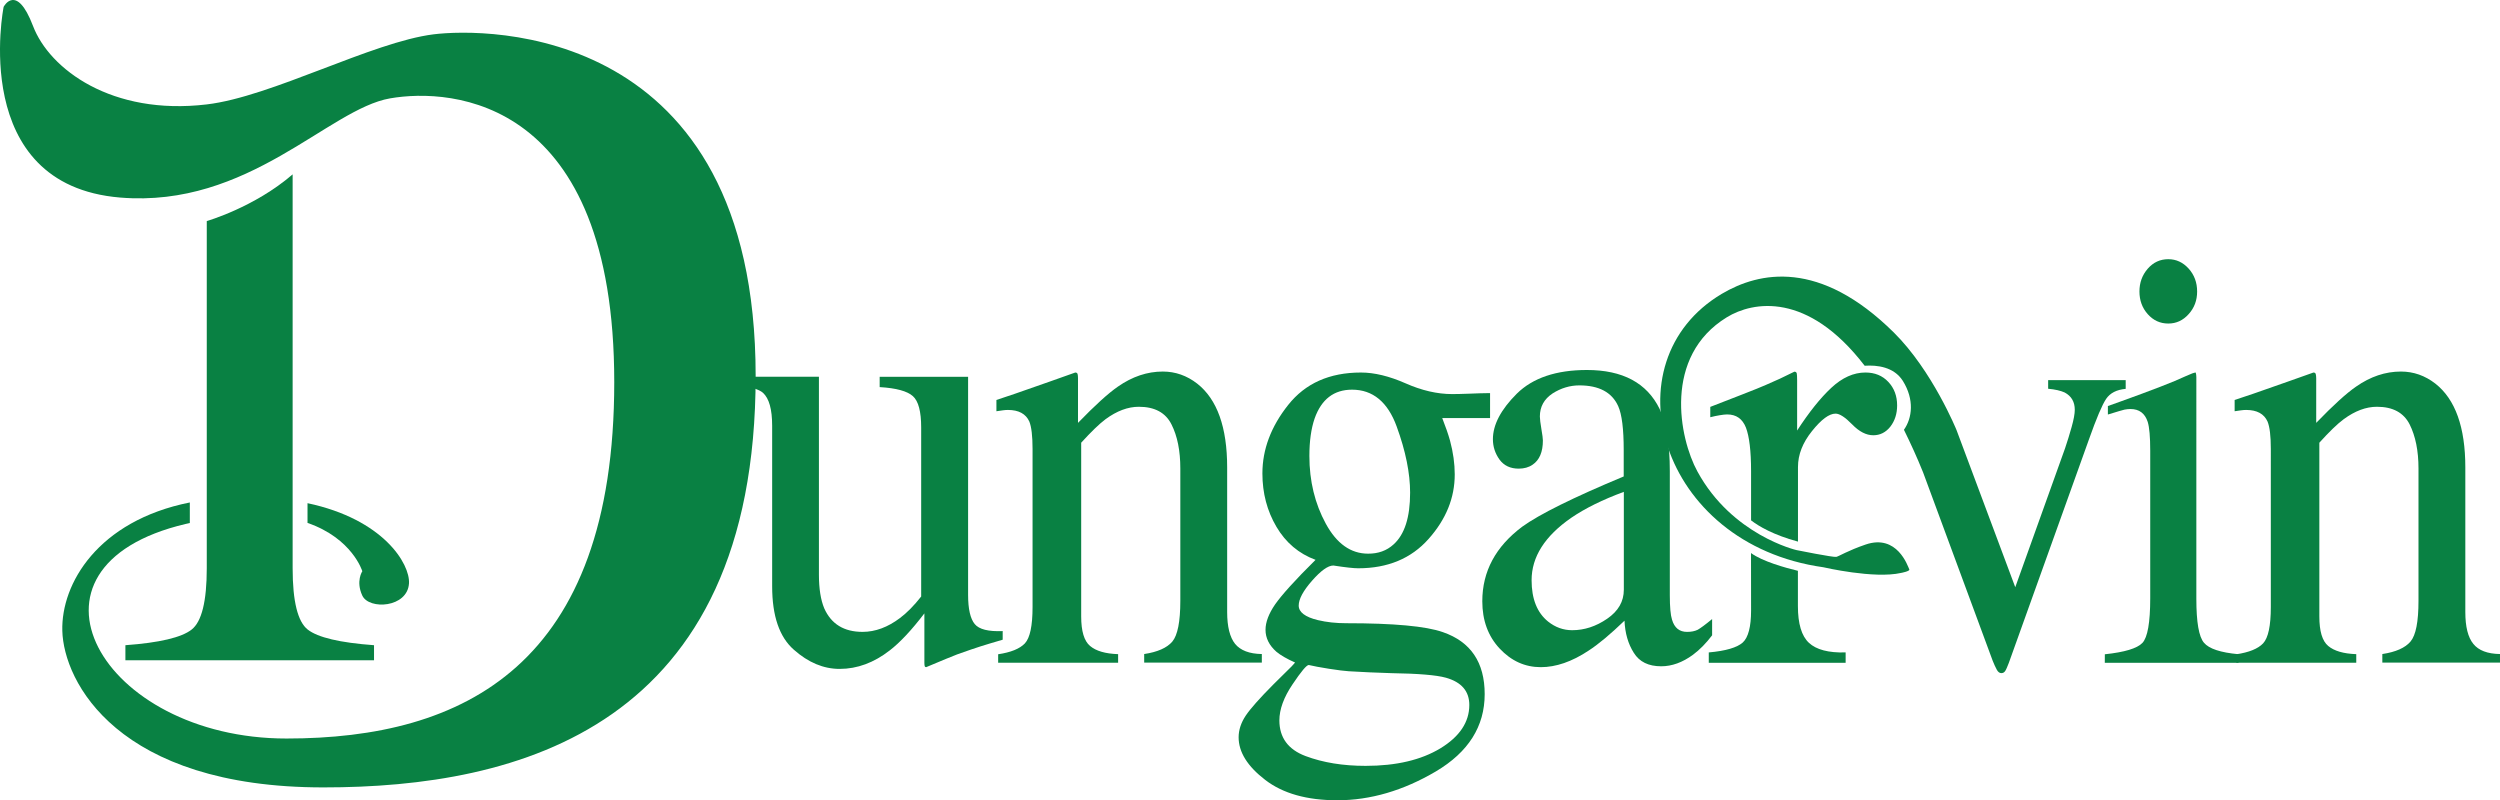
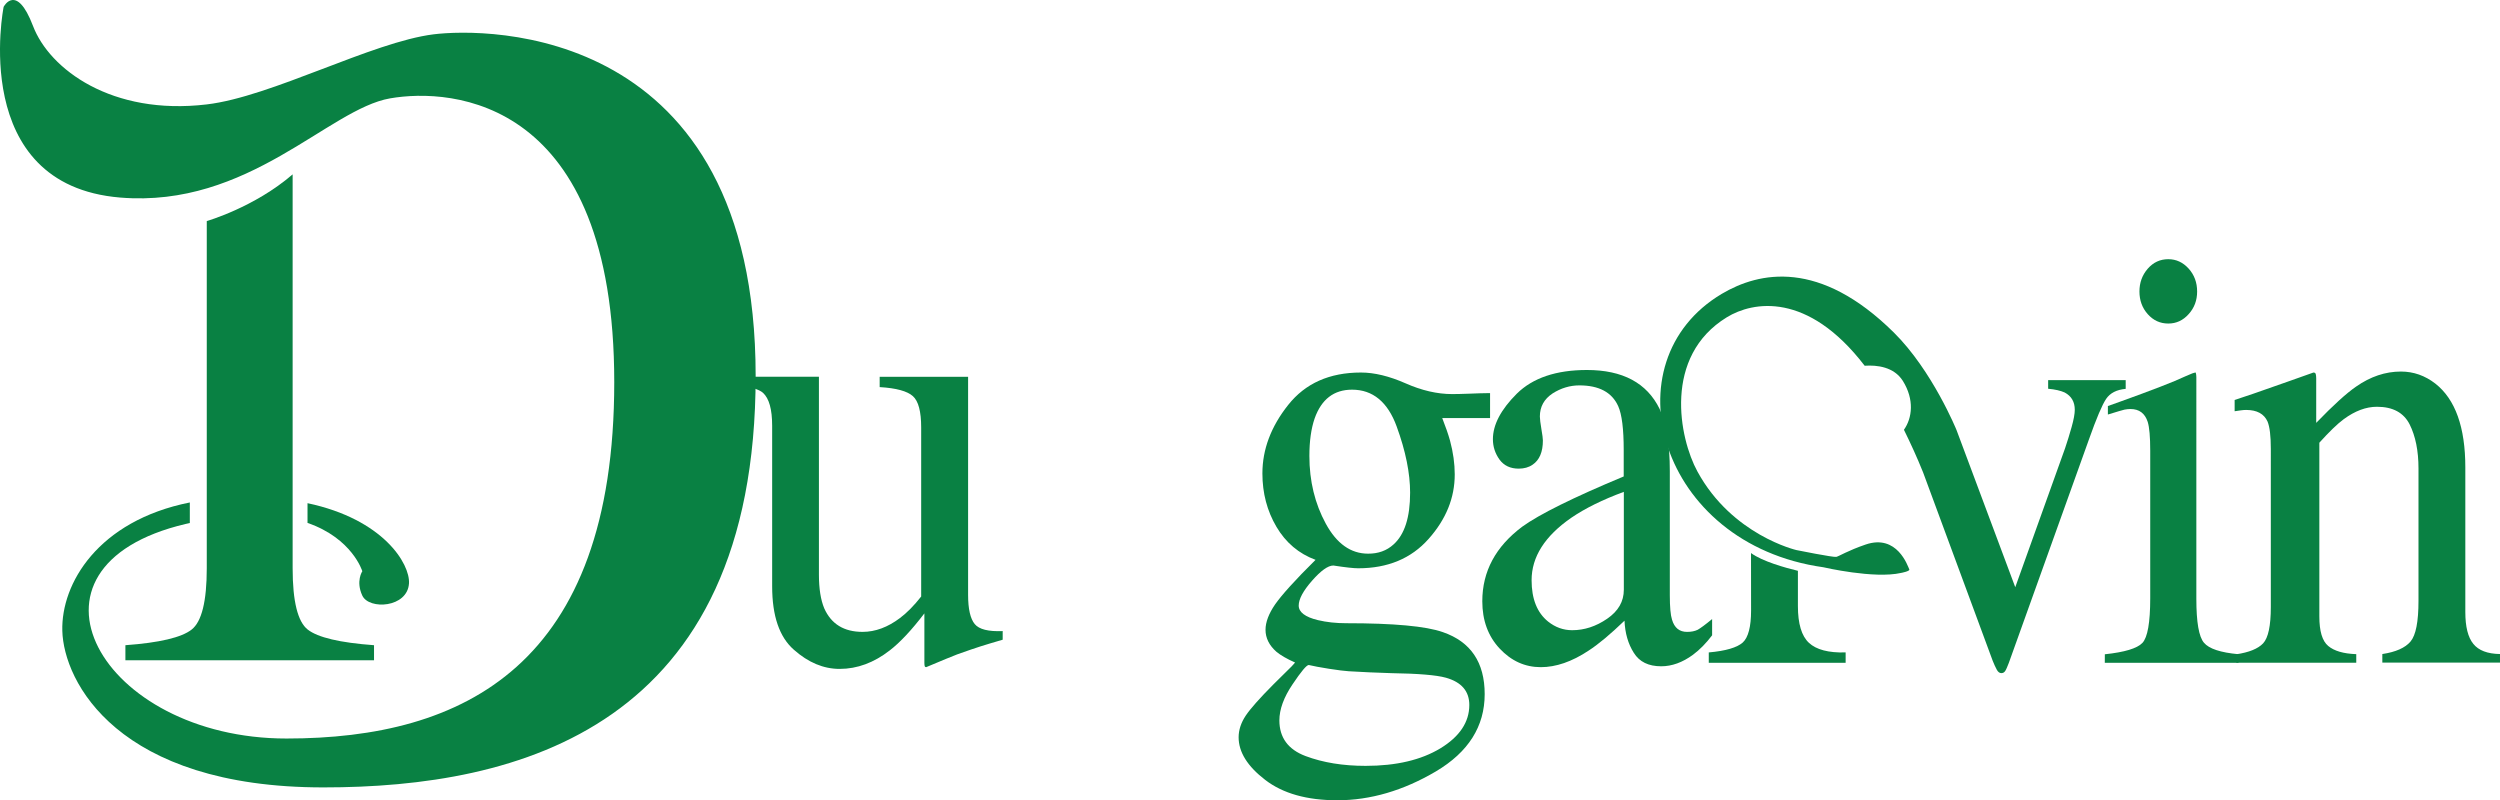
<svg xmlns="http://www.w3.org/2000/svg" version="1.1" id="_x3C_Layer_x3E_" x="0px" y="0px" width="374.908px" height="120.011px" viewBox="0 0 374.908 120.011" xml:space="preserve">
  <g>
    <path fill="#098143" d="M122.808,56.498v29.67c0,2.105,0.267,3.793,0.798,5.06c1.048,2.354,2.958,3.53,5.749,3.53   c1.91,0,3.792-0.7,5.62-2.084c1.039-0.783,2.094-1.849,3.168-3.218V64.101c0-2.387-0.412-3.956-1.249-4.699   c-0.835-0.745-2.488-1.204-4.976-1.351V56.51h13.261v32.707c0,2.112,0.339,3.573,0.991,4.364c0.661,0.81,2.067,1.146,4.196,1.059   v1.292c-1.495,0.432-2.588,0.772-3.295,0.992s-1.882,0.622-3.536,1.212c-0.706,0.268-2.249,0.908-4.637,1.911   c-0.137,0-0.212-0.066-0.238-0.201c-0.026-0.136-0.037-0.293-0.037-0.479v-7.382c-1.901,2.49-3.627,4.343-5.188,5.547   c-2.37,1.846-4.876,2.779-7.521,2.779c-2.424,0-4.71-0.963-6.858-2.87c-2.167-1.894-3.261-5.049-3.261-9.513V63.856   c0-2.479-0.459-4.113-1.377-4.95c-0.587-0.521-1.865-0.898-3.82-1.11v-1.297L122.808,56.498L122.808,56.498z" />
-     <path fill="#098143" d="M149.667,98.118c1.921-0.285,3.261-0.827,4.031-1.637c0.763-0.823,1.148-2.632,1.148-5.451V67.316   c0-1.937-0.165-3.317-0.486-4.104c-0.524-1.153-1.591-1.735-3.206-1.735c-0.248,0-0.497,0.019-0.762,0.056   c-0.266,0.036-0.579,0.072-0.965,0.139v-1.691c1.121-0.348,3.775-1.267,7.963-2.746l3.857-1.369c0.193,0,0.313,0.082,0.35,0.222   c0.044,0.146,0.063,0.358,0.063,0.624v6.704c2.553-2.637,4.546-4.445,5.987-5.438c2.157-1.507,4.409-2.259,6.731-2.259   c1.882,0,3.608,0.605,5.16,1.811c2.994,2.351,4.491,6.548,4.491,12.57V91.78c0,2.204,0.404,3.801,1.195,4.786   c0.808,0.974,2.132,1.486,4.004,1.516v1.285h-17.642v-1.285c2.011-0.304,3.415-0.927,4.216-1.864   c0.798-0.948,1.203-2.983,1.203-6.125V70.257c0-2.654-0.44-4.87-1.331-6.623c-0.883-1.754-2.516-2.633-4.895-2.633   c-1.635,0-3.297,0.622-4.986,1.863c-0.944,0.707-2.157,1.882-3.655,3.526v26.046c0,2.215,0.44,3.69,1.331,4.434   c0.891,0.754,2.286,1.164,4.207,1.229v1.289h-17.99v-1.271H149.667L149.667,98.118z" />
    <path fill="#098143" d="M191.416,78.996c-1.395-2.369-2.102-5.038-2.102-7.996c0-3.61,1.292-7.037,3.866-10.275   c2.57-3.242,6.198-4.86,10.91-4.86c2.018,0,4.244,0.542,6.686,1.616c2.424,1.075,4.764,1.616,6.993,1.616   c0.59,0,1.468-0.02,2.636-0.063c1.187-0.048,2.028-0.075,2.552-0.075h0.498v3.738h-7.172c0.509,1.292,0.9,2.424,1.164,3.368   c0.479,1.783,0.71,3.479,0.71,5.078c0,3.519-1.303,6.732-3.925,9.68c-2.606,2.937-6.129,4.397-10.552,4.397   c-0.688,0-1.926-0.136-3.727-0.414c-0.798,0-1.875,0.773-3.204,2.289c-1.332,1.52-1.991,2.757-1.991,3.72   c0,0.981,0.967,1.725,2.903,2.186c1.274,0.304,2.68,0.458,4.232,0.458c7.099,0,11.946,0.438,14.491,1.34   c4.177,1.442,6.264,4.54,6.264,9.296c0,4.84-2.441,8.695-7.318,11.588c-4.877,2.874-9.809,4.327-14.795,4.327   c-4.536,0-8.149-1.018-10.79-3.046c-2.666-2.043-3.998-4.174-3.998-6.403c0-1.092,0.359-2.175,1.058-3.233   c0.707-1.055,2.103-2.625,4.167-4.701l2.739-2.709l0.505-0.561c-1.248-0.56-2.175-1.095-2.801-1.618   c-1.091-0.963-1.633-2.064-1.633-3.295c0-1.146,0.487-2.416,1.421-3.785c0.959-1.377,2.969-3.629,6.081-6.704   C194.77,83.03,192.811,81.368,191.416,78.996z M195.787,113.382c2.614,0.981,5.613,1.469,9,1.469c4.602,0,8.34-0.883,11.232-2.637   c2.874-1.754,4.324-3.932,4.324-6.491c0-2.068-1.165-3.427-3.508-4.09c-1.442-0.402-4.17-0.622-8.201-0.685   c-1.029-0.029-2.102-0.065-3.247-0.121c-1.132-0.047-2.168-0.109-3.123-0.164c-0.608-0.04-1.601-0.157-2.959-0.37   c-1.358-0.22-2.368-0.402-3.038-0.567c-0.33,0-1.136,0.963-2.436,2.903c-1.321,1.955-1.973,3.764-1.973,5.415   C191.866,110.614,193.17,112.397,195.787,113.382z M208.976,81.65c1.662-1.486,2.489-4.067,2.489-7.759   c0-2.929-0.67-6.253-2.014-9.929c-1.34-3.68-3.581-5.526-6.692-5.526c-2.721,0-4.592,1.435-5.613,4.318   c-0.52,1.512-0.787,3.387-0.787,5.616c0,3.768,0.824,7.154,2.461,10.16c1.636,3.002,3.745,4.499,6.345,4.499   C206.68,83.038,207.957,82.58,208.976,81.65z" />
    <path fill="#098143" d="M228.288,78.977c2.545-1.842,7.611-4.36,15.209-7.527V67.5c0-3.16-0.271-5.354-0.827-6.593   c-0.938-2.075-2.875-3.113-5.833-3.113c-1.395,0-2.746,0.404-4.013,1.212c-1.267,0.844-1.9,1.991-1.9,3.452   c0,0.377,0.081,1,0.228,1.882c0.157,0.894,0.224,1.45,0.224,1.71c0,1.735-0.517,2.943-1.534,3.632   c-0.582,0.406-1.289,0.597-2.095,0.597c-1.248,0-2.204-0.45-2.874-1.358c-0.662-0.926-0.992-1.937-0.992-3.057   c0-2.168,1.193-4.438,3.581-6.823c2.397-2.368,5.905-3.555,10.515-3.555c5.364,0,8.992,1.938,10.899,5.83   c1.021,2.131,1.534,5.236,1.534,9.333v18.577c0,1.79,0.11,3.027,0.333,3.708c0.362,1.224,1.109,1.827,2.256,1.827   c0.637,0,1.156-0.109,1.593-0.318c0.409-0.23,1.127-0.75,2.163-1.607v2.435c-0.896,1.187-1.845,2.157-2.874,2.922   c-1.56,1.146-3.152,1.725-4.763,1.725c-1.896,0-3.263-0.659-4.108-2.021c-0.853-1.34-1.311-2.943-1.395-4.817   c-2.102,2.021-3.893,3.525-5.382,4.488c-2.505,1.666-4.902,2.482-7.169,2.482c-2.373,0-4.427-0.93-6.173-2.794   c-1.735-1.853-2.6-4.225-2.6-7.084C222.291,85.681,224.294,81.965,228.288,78.977z M243.504,73.763   c-3.178,1.176-5.796,2.468-7.871,3.885c-3.977,2.753-5.95,5.869-5.95,9.358c0,2.808,0.824,4.876,2.479,6.209   c1.083,0.86,2.277,1.293,3.609,1.293c1.827,0,3.573-0.571,5.243-1.718c1.673-1.149,2.501-2.588,2.501-4.353V73.763H243.504z" />
    <path fill="#098143" d="M315.648,98.118c2.977-0.314,4.852-0.882,5.639-1.71c0.772-0.823,1.168-3.05,1.168-6.674v-22.15   c0-2.083-0.129-3.519-0.377-4.316c-0.414-1.285-1.278-1.93-2.589-1.93c-0.297,0-0.597,0.036-0.894,0.092   c-0.282,0.065-1.109,0.304-2.489,0.735V60.89l1.746-0.624c4.778-1.717,8.084-2.985,9.955-3.868   c0.772-0.356,1.259-0.532,1.472-0.532c0.055,0.212,0.092,0.441,0.092,0.69V89.77c0,3.519,0.373,5.723,1.146,6.62   c0.754,0.9,2.49,1.472,5.181,1.717v1.289h-20.056L315.648,98.118L315.648,98.118z M322.085,40.291   c0.839-0.953,1.856-1.422,3.079-1.422c1.193,0,2.204,0.478,3.046,1.405c0.856,0.945,1.278,2.095,1.278,3.443   c0,1.331-0.422,2.461-1.278,3.397c-0.842,0.945-1.863,1.406-3.046,1.406c-1.223,0-2.24-0.469-3.079-1.406   c-0.835-0.937-1.248-2.073-1.248-3.397C320.837,42.394,321.25,41.254,322.085,40.291z" />
    <path fill="#098143" d="M335.356,98.118c1.915-0.285,3.259-0.827,4.027-1.637c0.772-0.823,1.157-2.632,1.157-5.451V67.316   c0-1.937-0.165-3.317-0.494-4.104c-0.523-1.153-1.589-1.735-3.207-1.735c-0.238,0-0.506,0.019-0.762,0.056   c-0.249,0.036-0.578,0.072-0.963,0.139v-1.691c1.128-0.348,3.782-1.267,7.96-2.746l3.858-1.369c0.194,0,0.304,0.082,0.341,0.222   c0.044,0.155,0.073,0.358,0.073,0.624v6.704c2.544-2.637,4.536-4.445,5.979-5.438c2.156-1.507,4.397-2.259,6.729-2.259   c1.882,0,3.609,0.605,5.162,1.811c2.995,2.351,4.492,6.548,4.492,12.57V91.78c0,2.204,0.396,3.801,1.205,4.786   c0.787,0.974,2.112,1.486,3.994,1.516v1.285h-17.644v-1.285c2.014-0.304,3.42-0.927,4.218-1.864   c0.81-0.948,1.204-2.983,1.204-6.125V70.257c0-2.654-0.45-4.87-1.332-6.623c-0.894-1.754-2.52-2.633-4.896-2.633   c-1.644,0-3.295,0.622-4.986,1.863c-0.956,0.707-2.168,1.882-3.654,3.526v26.046c0,2.215,0.433,3.69,1.329,4.434   c0.894,0.754,2.3,1.164,4.207,1.229v1.289h-17.987L335.356,98.118L335.356,98.118z" />
    <g>
      <path fill="#098143" d="M262.598,91.543c0,2.46-0.425,4.057-1.249,4.811c-0.846,0.751-2.537,1.26-5.096,1.486v1.553h20.524V97.84    c-2.563,0.077-4.404-0.413-5.507-1.442c-1.102-1.028-1.65-2.863-1.65-5.507V85.6c-1.911-0.458-5.31-1.406-7.033-2.662    L262.598,91.543L262.598,91.543z" />
-       <path fill="#098143" d="M283.177,57.27c-0.886-0.945-2.031-1.406-3.434-1.406c-1.765,0-3.475,0.764-5.118,2.297    c-1.645,1.532-3.34,3.663-5.122,6.402v-7.559c0-0.523-0.022-0.862-0.056-1.018c-0.047-0.165-0.164-0.248-0.358-0.248    c-1.468,0.742-2.893,1.406-4.287,1.992c-0.634,0.285-1.791,0.745-3.453,1.396c-1.662,0.643-3.287,1.276-4.869,1.892v1.549    c0.498-0.125,0.974-0.228,1.436-0.301c0.446-0.073,0.823-0.117,1.091-0.117c1.362,0,2.296,0.651,2.819,1.974    c0.505,1.321,0.772,3.508,0.772,6.557v7.355c1.175,0.901,3.35,2.187,7.033,3.186V70.029c0-1.845,0.699-3.636,2.102-5.382    c1.398-1.746,2.573-2.618,3.536-2.618c0.608,0,1.436,0.542,2.49,1.618c1.054,1.084,2.102,1.626,3.167,1.626    c1.021,0,1.874-0.432,2.556-1.289c0.673-0.875,1.018-1.926,1.018-3.187C284.499,59.383,284.06,58.207,283.177,57.27z" />
    </g>
    <path fill="#098143" d="M261.539,78.326" />
    <g>
      <path fill="#098143" d="M307.147,57.005v1.294c1.047,0.094,1.87,0.286,2.485,0.563c1.004,0.541,1.509,1.396,1.509,2.598    c0,0.585-0.157,1.449-0.469,2.563c-0.304,1.109-0.645,2.175-0.992,3.215l-7.465,20.824l-8.806-23.563    c0,0-3.609-8.896-9.395-14.626c-11.134-11.022-20.177-9.139-25.797-5.814c-17.146,10.175-9.505,37.542,15.224,41.01    c0,0,7.615,1.775,11.668,0.846c0,0,1.34-0.249,1.216-0.523c-0.228-0.495-1.816-5.354-6.558-3.728    c-2.68,0.919-3.976,1.754-4.386,1.846c-0.433,0.103-5.99-1.019-5.99-1.019s-9.647-2.24-14.839-11.781    c-2.738-5.005-5.188-17.258,4.415-23.134c3.922-2.396,12.123-3.857,20.664,7.273c1.882-0.127,4.397,0.176,5.723,2.268    c1.754,2.811,1.413,5.567,0.165,7.336c0.963,1.958,1.944,4.078,2.881,6.41l10.424,28.214c0.212,0.542,0.414,0.963,0.607,1.332    c0.19,0.366,0.429,0.538,0.696,0.538c0.249,0,0.439-0.109,0.578-0.321c0.146-0.217,0.314-0.623,0.542-1.209l12.005-33.485    c1.128-3.192,1.992-5.223,2.589-6.112c0.597-0.881,1.57-1.378,2.933-1.505v-1.305h-11.628V57.005z" />
    </g>
    <g>
      <path fill="#098143" d="M65.043,5.145c-9.247,1.149-24.354,9.376-34.051,10.515C16.794,17.348,7.427,10.406,4.947,3.887    c-2.49-6.522-4.4-2.865-4.4-2.865s-5.363,26.714,17.477,28.605c19.284,1.598,31.231-13.279,40.48-14.877    c9.248-1.607,33.611,0,33.611,42.556c0,42.547-22.646,53.446-49.149,53.446c-27.854,0-42.381-25.749-15.125-32.178    c0.211-0.044,0.415-0.081,0.625-0.14v-3.083C14.691,78.106,9.153,87.519,9.346,94.599c0.201,7.598,8.247,23.483,39.148,23.483    c29.093,0,64.826-8.846,64.826-61.687C113.312,3.547,72.74,4.191,65.043,5.145z" />
      <path fill="#098143" d="M54.335,85.663c0,0-1.01,1.49,0,3.657c1.018,2.164,6.768,1.827,6.999-1.83    c0.174-2.911-3.812-9.615-15.218-12.031v2.958C52.857,80.753,54.335,85.663,54.335,85.663z" />
    </g>
    <g>
      <path fill="#098143" d="M43.885,26.148v59.076c0,4.95,0.763,8.018,2.268,9.193c1.517,1.183,4.821,1.966,9.937,2.34v2.262H18.806    v-2.262c5.105-0.374,8.419-1.157,9.925-2.34c1.517-1.176,2.277-4.243,2.277-9.193V33.155    C31.001,33.144,38.117,31.127,43.885,26.148z" />
    </g>
  </g>
</svg>